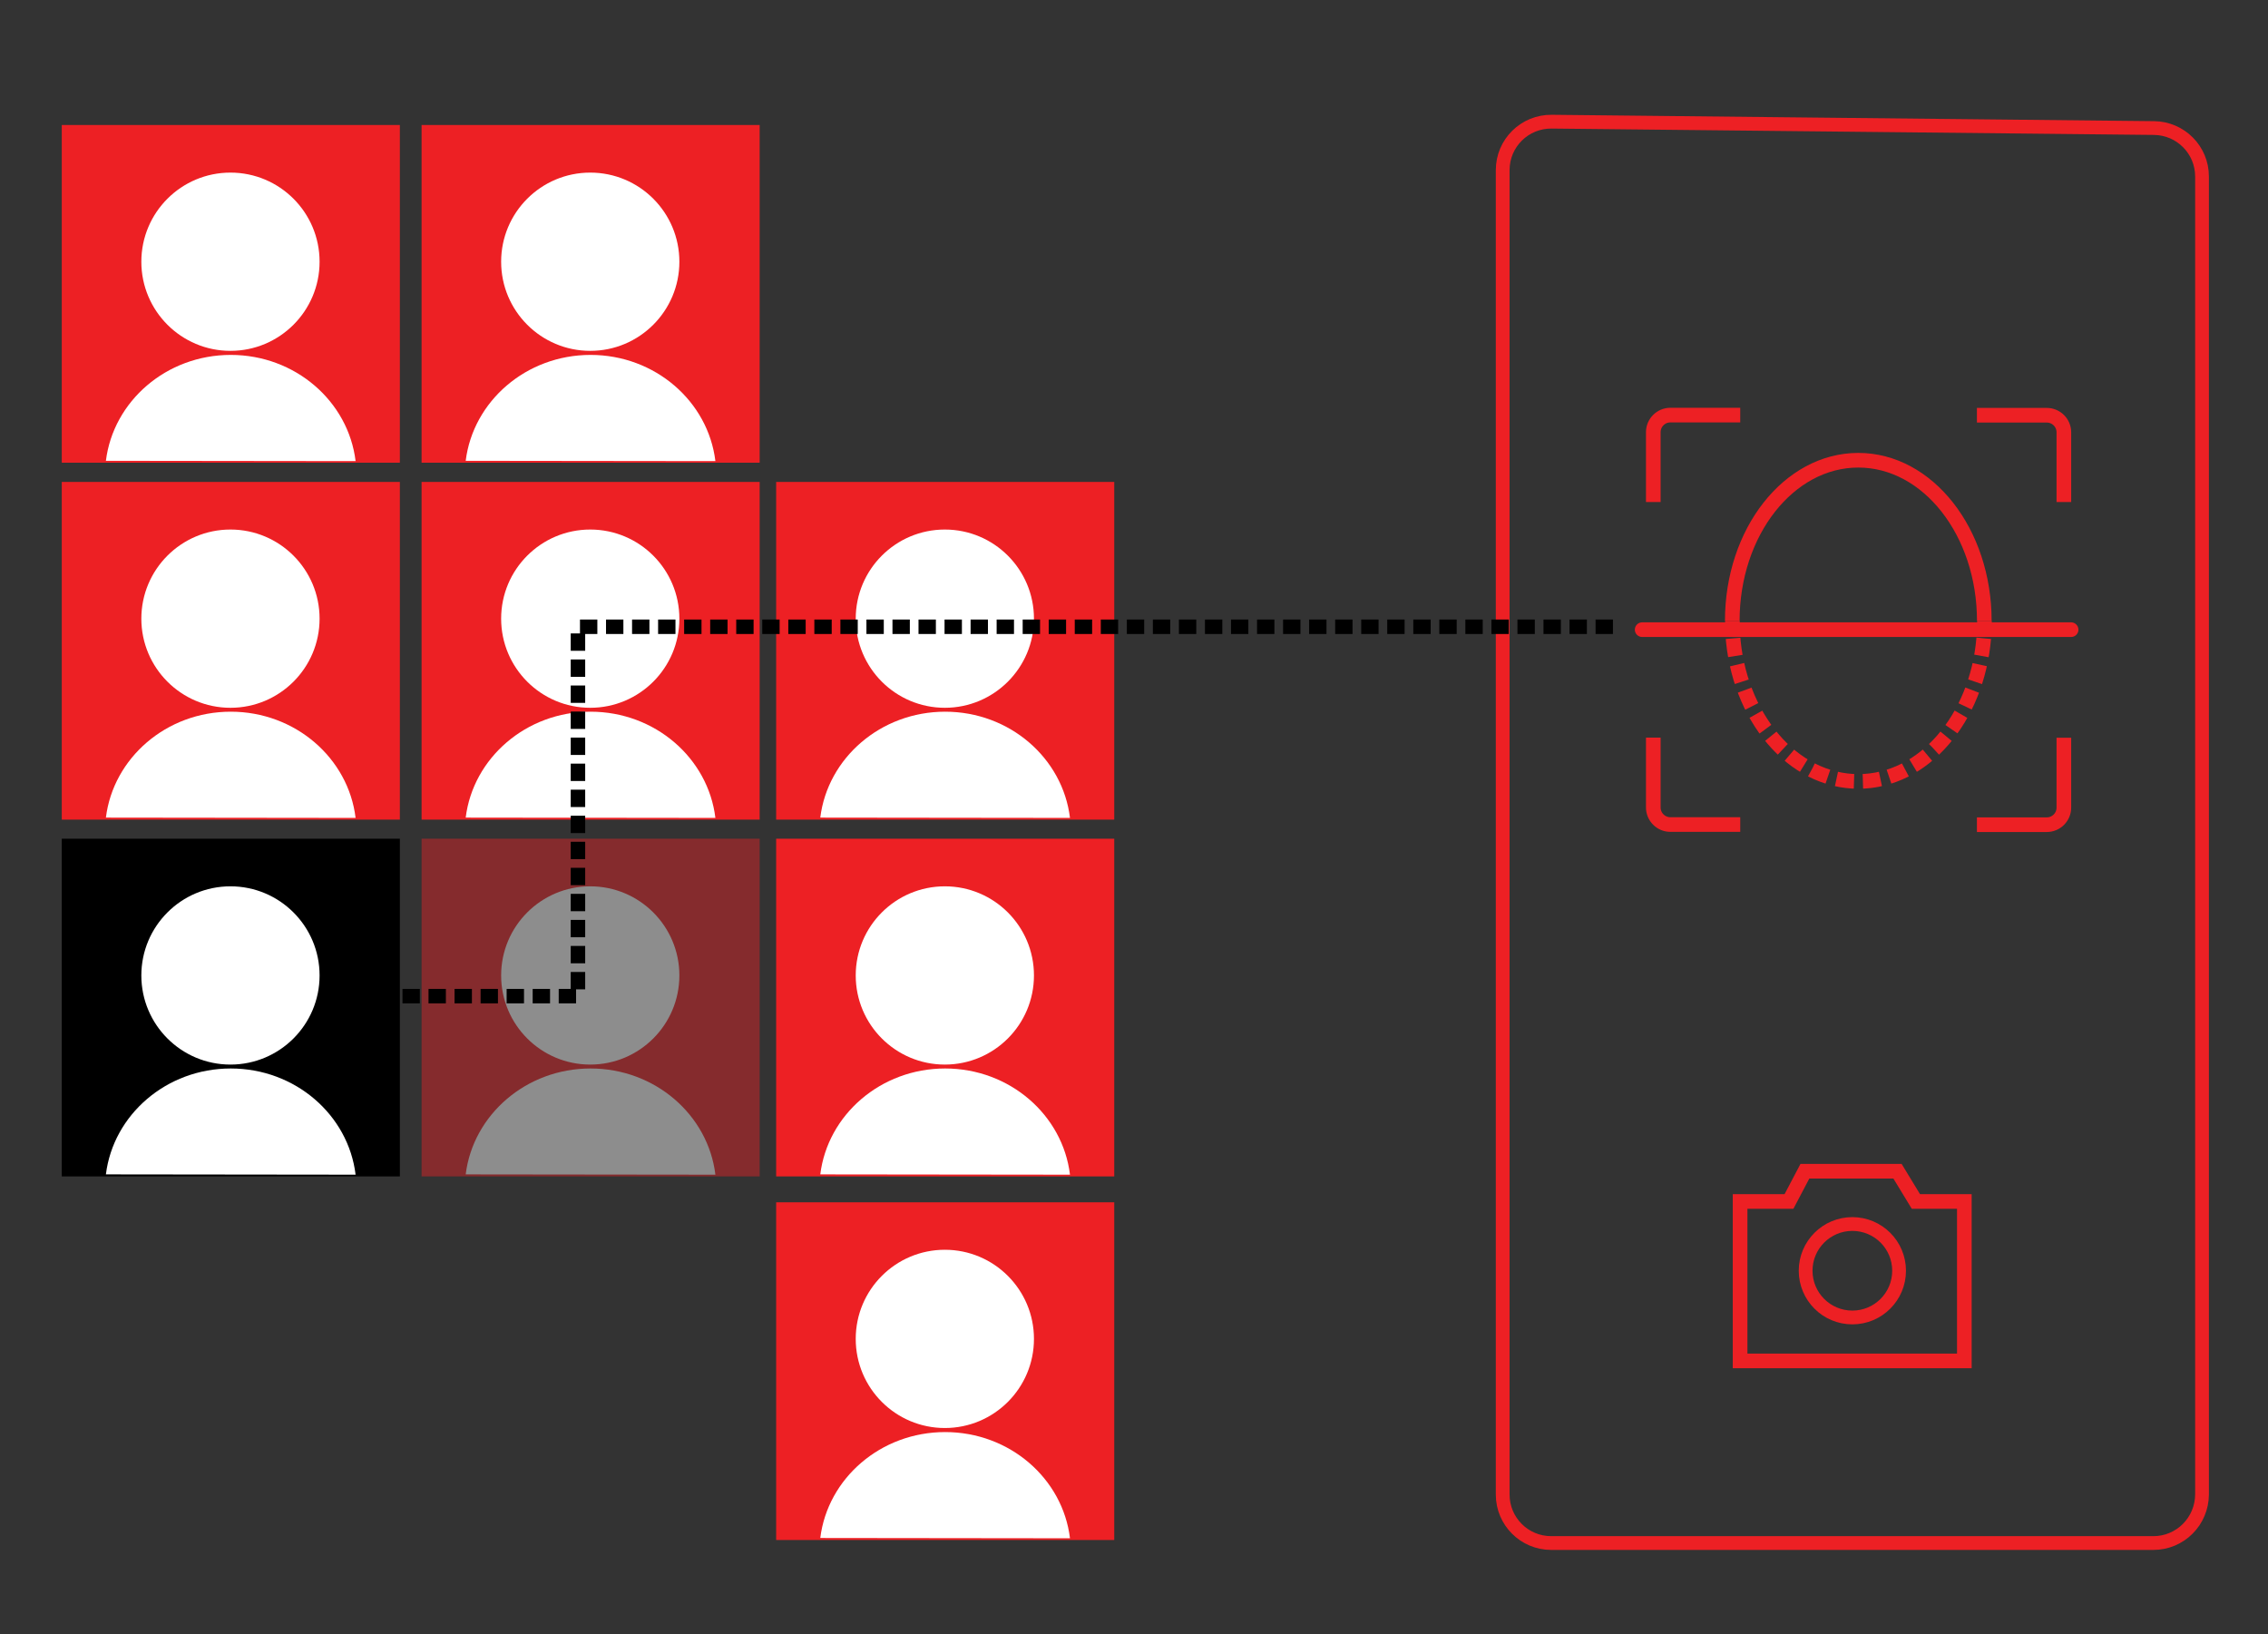
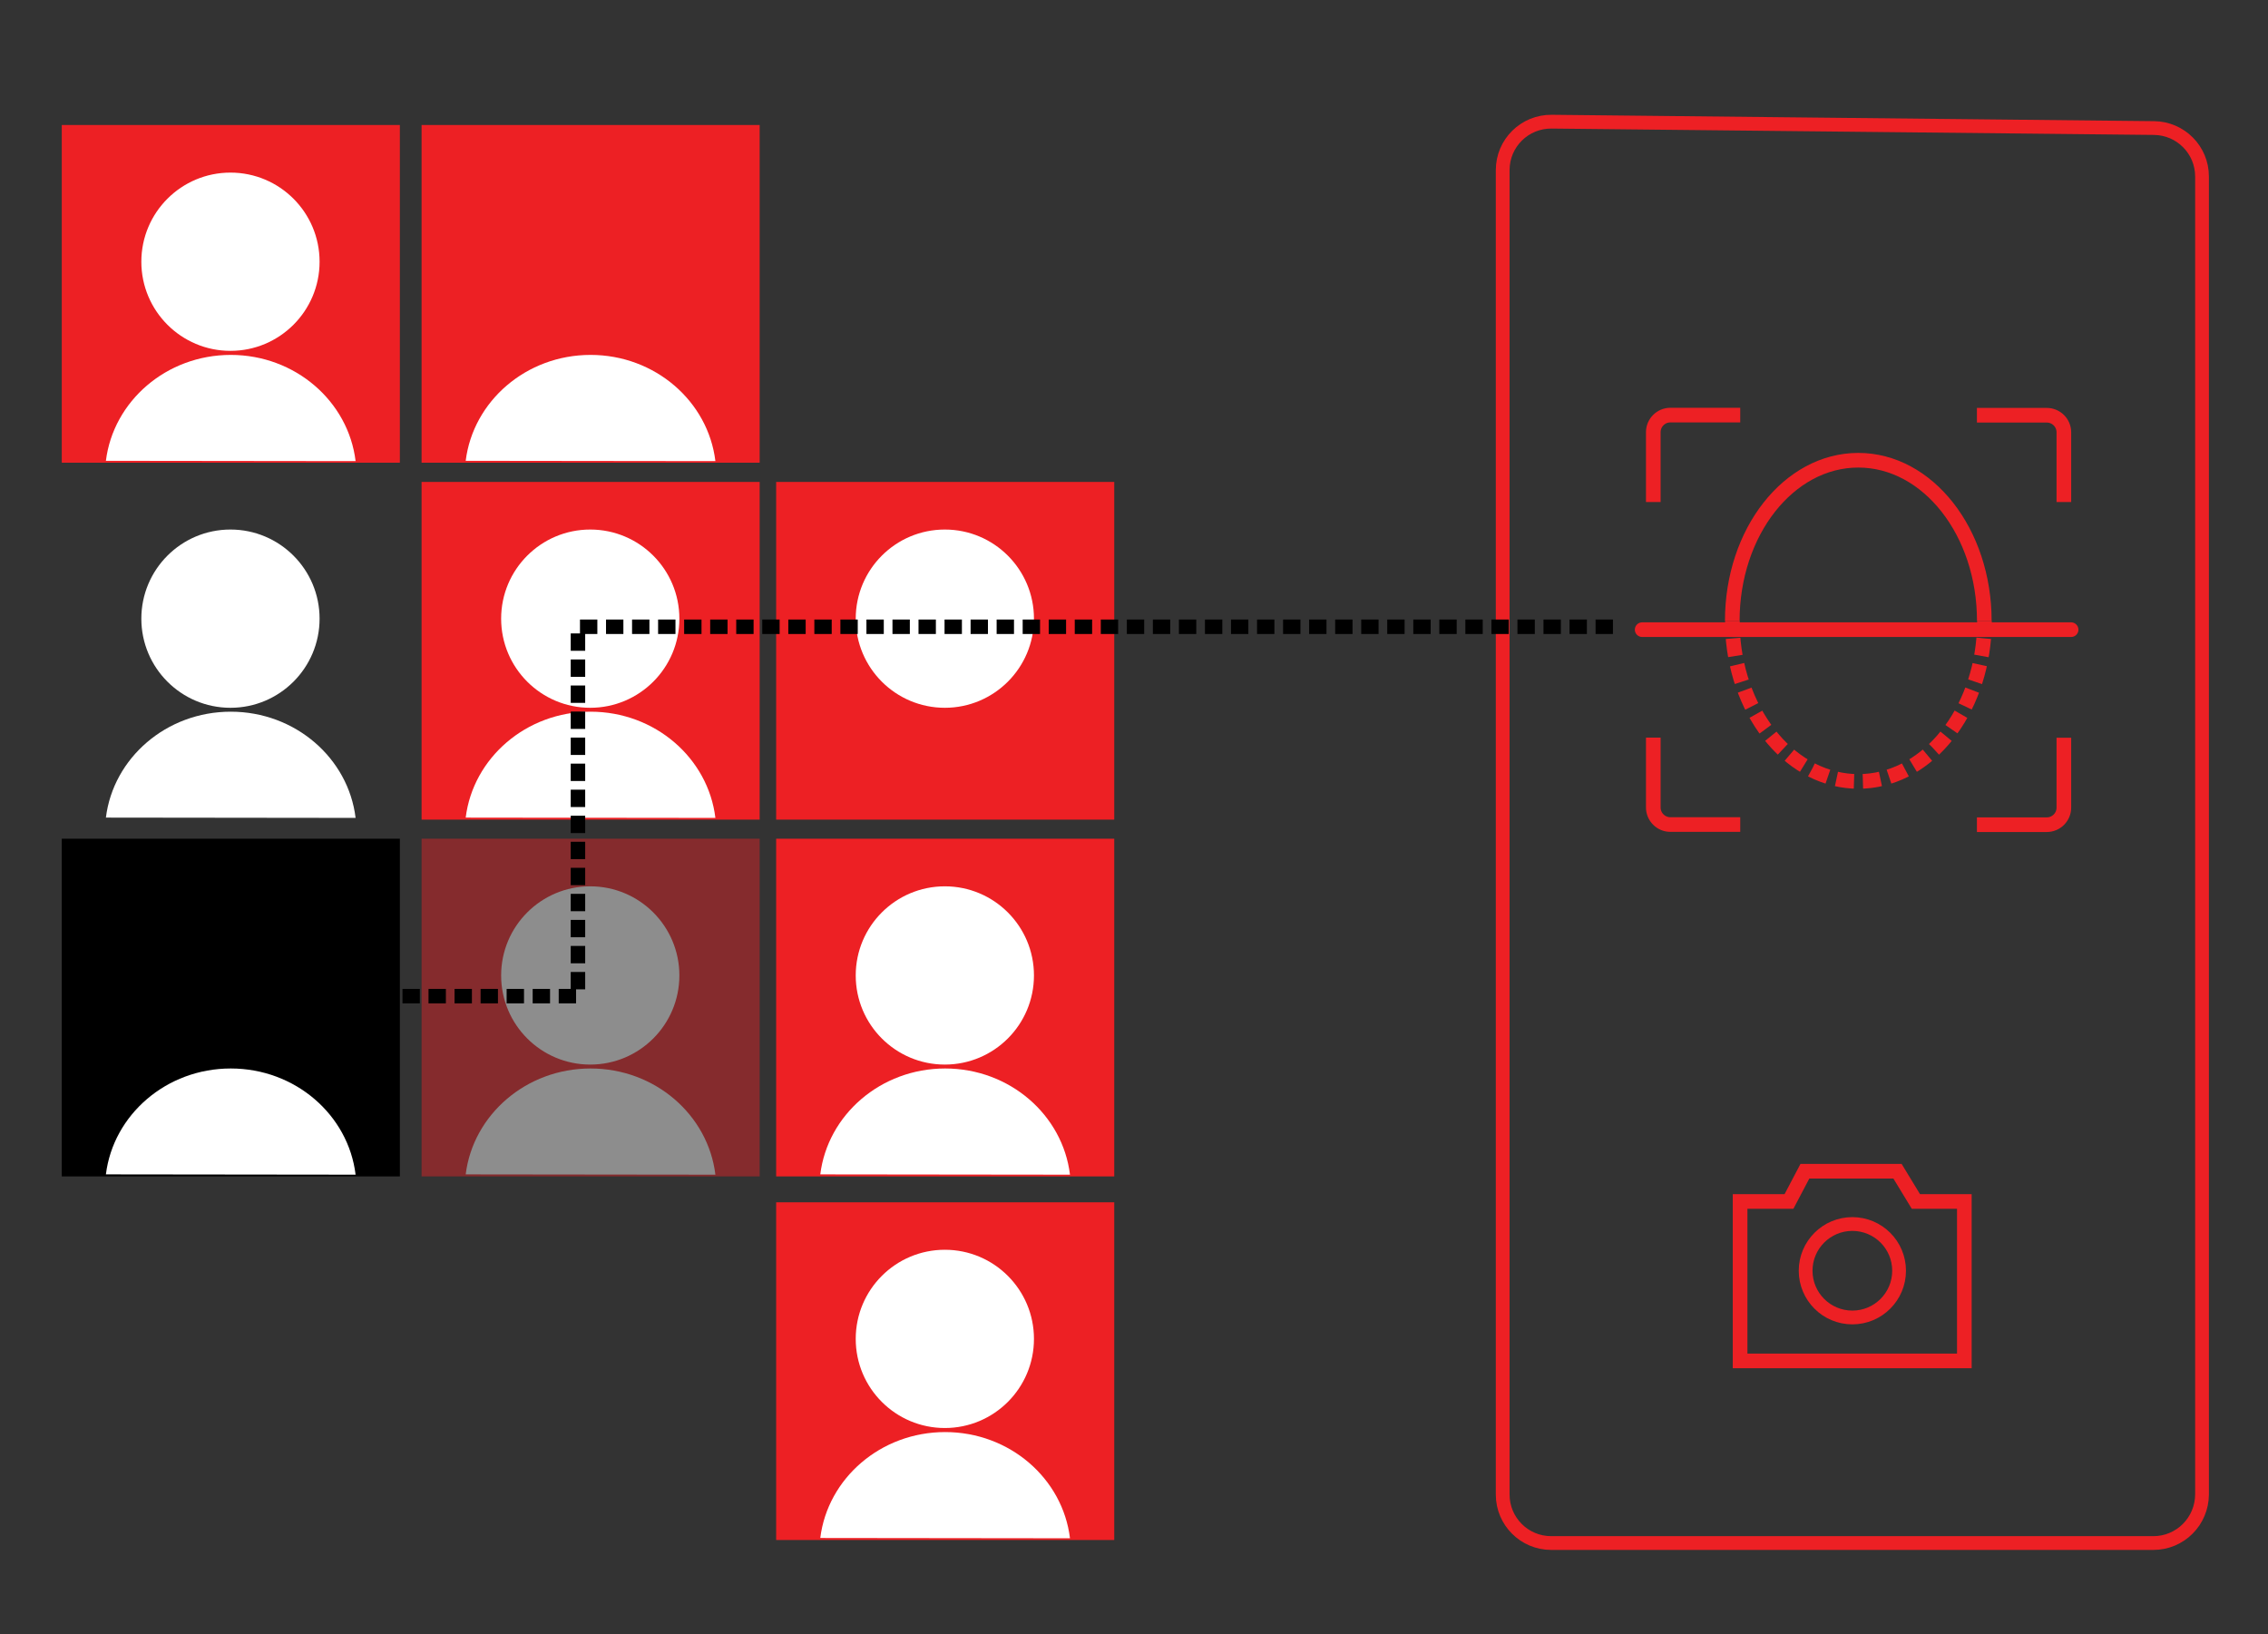
<svg xmlns="http://www.w3.org/2000/svg" id="Layer_1" x="0px" y="0px" viewBox="0 0 1567.7 1129.5" style="enable-background:new 0 0 1567.7 1129.5;" xml:space="preserve">
  <rect x="0" y="0" width="1567.7" height="1129.5" fill="#333333" stroke="none" />
  <style type="text/css">	.st0{fill:none;stroke:#ED2024;stroke-width:10.118;stroke-miterlimit:10;}	.st1{fill:none;stroke:#ED2024;stroke-width:10.118;stroke-linecap:round;stroke-linejoin:round;stroke-miterlimit:10;}	.st2{fill:none;stroke:#ED2024;stroke-width:10.118;stroke-miterlimit:10;}	.st3{fill:none;stroke:#ED2024;stroke-width:10.118;stroke-miterlimit:10;stroke-dasharray:12.259,6.13;}	.st4{fill:none;stroke:#ED2024;stroke-width:9.516;stroke-miterlimit:10;}	.st5{fill:#ED2024;}	.st6{fill:#FFFFFF;}	.st7{opacity:0.44;}	.st8{fill:none;stroke:#000000;stroke-width:10;stroke-miterlimit:10;stroke-dasharray:12,6;}</style>
  <path class="st0" d="M1142.8,347v-48.3c0-6.5,5.3-11.8,11.8-11.8h48.3" />
  <path class="st0" d="M1366.5,287h48.3c6.5,0,11.8,5.3,11.8,11.8V347" />
  <path class="st0" d="M1426.6,509.9v48.3c0,6.5-5.3,11.8-11.8,11.8h-48.3" />
  <path class="st0" d="M1202.9,569.9h-48.3c-6.5,0-11.8-5.3-11.8-11.8v-48.3" />
  <path class="st0" d="M1197.4,429.1c0-61.3,39-111,87.1-111s87.1,49.7,87.1,111" />
  <line class="st1" x1="1135.1" y1="435.2" x2="1431.6" y2="435.2" />
  <g>
    <g>
      <path class="st2" d="M1371.7,429.1c0,2,0,4-0.1,6" />
      <path class="st3" d="M1371.2,441.2c-4.7,55.6-41.7,98.9-86.6,98.9c-45.7,0-83.2-44.9-86.9-101.9" />
      <path class="st2" d="M1197.6,435.1c-0.1-2-0.1-4-0.1-6" />
    </g>
  </g>
  <polygon class="st2" points="1202.8,830.4 1202.8,940.6 1357.8,940.6 1357.8,830.4 1324.3,830.4 1311.6,809.5 1247.6,809.5  1236.6,830.4 " />
  <circle class="st4" cx="1280.4" cy="878.3" r="32.3" />
  <path class="st4" d="M1488.5,1066.5h-416.3c-18.5,0-33.5-15-33.5-33.5V117.6c0-18.7,15.2-33.7,33.9-33.5l416.3,4.4 c18.4,0.2,33.2,15.1,33.2,33.5v910.9C1522,1051.5,1507,1066.5,1488.5,1066.5z" />
  <g>
    <rect x="291.4" y="86.4" class="st5" width="233.7" height="233.4" />
    <path class="st6" d="M321.9,318.5c5.1-41.2,41.8-73.2,86.3-73.2c44.6,0,81.3,32.1,86.3,73.4" />
-     <circle class="st6" cx="408" cy="180.9" r="61.6" />
  </g>
  <g>
    <rect x="42.7" y="86.4" class="st5" width="233.7" height="233.4" />
    <path class="st6" d="M73.2,318.5c5.1-41.2,41.8-73.2,86.3-73.2c44.6,0,81.3,32.1,86.3,73.4" />
    <circle class="st6" cx="159.3" cy="180.9" r="61.6" />
  </g>
  <g>
    <rect x="291.4" y="333.1" class="st5" width="233.7" height="233.4" />
    <path class="st6" d="M321.9,565.1c5.1-41.2,41.8-73.2,86.3-73.2c44.6,0,81.3,32.1,86.3,73.4" />
    <circle class="st6" cx="408" cy="427.6" r="61.6" />
  </g>
  <g>
    <rect x="536.5" y="333.1" class="st5" width="233.7" height="233.4" />
-     <path class="st6" d="M567,565.1c5.1-41.2,41.8-73.2,86.3-73.2c44.6,0,81.3,32.1,86.3,73.4" />
    <circle class="st6" cx="653.1" cy="427.6" r="61.6" />
  </g>
  <g>
-     <rect x="42.7" y="333.1" class="st5" width="233.7" height="233.4" />
    <path class="st6" d="M73.2,565.1c5.1-41.2,41.8-73.2,86.3-73.2c44.6,0,81.3,32.1,86.3,73.4" />
    <circle class="st6" cx="159.3" cy="427.6" r="61.6" />
  </g>
  <g class="st7">
    <rect x="291.4" y="579.7" class="st5" width="233.7" height="233.4" />
    <path class="st6" d="M321.9,811.7c5.1-41.2,41.8-73.2,86.3-73.2c44.6,0,81.3,32.1,86.3,73.4" />
    <circle class="st6" cx="408" cy="674.2" r="61.6" />
  </g>
  <g>
    <rect x="536.5" y="579.7" class="st5" width="233.7" height="233.4" />
    <path class="st6" d="M567,811.7c5.1-41.2,41.8-73.2,86.3-73.2c44.6,0,81.3,32.1,86.3,73.4" />
    <circle class="st6" cx="653.1" cy="674.2" r="61.6" />
  </g>
  <g>
    <rect x="536.5" y="831" class="st5" width="233.7" height="233.4" />
    <path class="st6" d="M567,1063c5.1-41.2,41.8-73.2,86.3-73.2c44.6,0,81.3,32.1,86.3,73.4" />
    <circle class="st6" cx="653.1" cy="925.4" r="61.6" />
  </g>
  <g>
    <rect x="42.7" y="579.7" width="233.7" height="233.4" />
    <path class="st6" d="M73.2,811.7c5.1-41.2,41.8-73.2,86.3-73.2c44.6,0,81.3,32.1,86.3,73.4" />
-     <circle class="st6" cx="159.3" cy="674.2" r="61.6" />
  </g>
  <polyline class="st8" points="1114.9,433.2 399.5,433.2 399.5,688.5 275.4,688.5 " />
</svg>